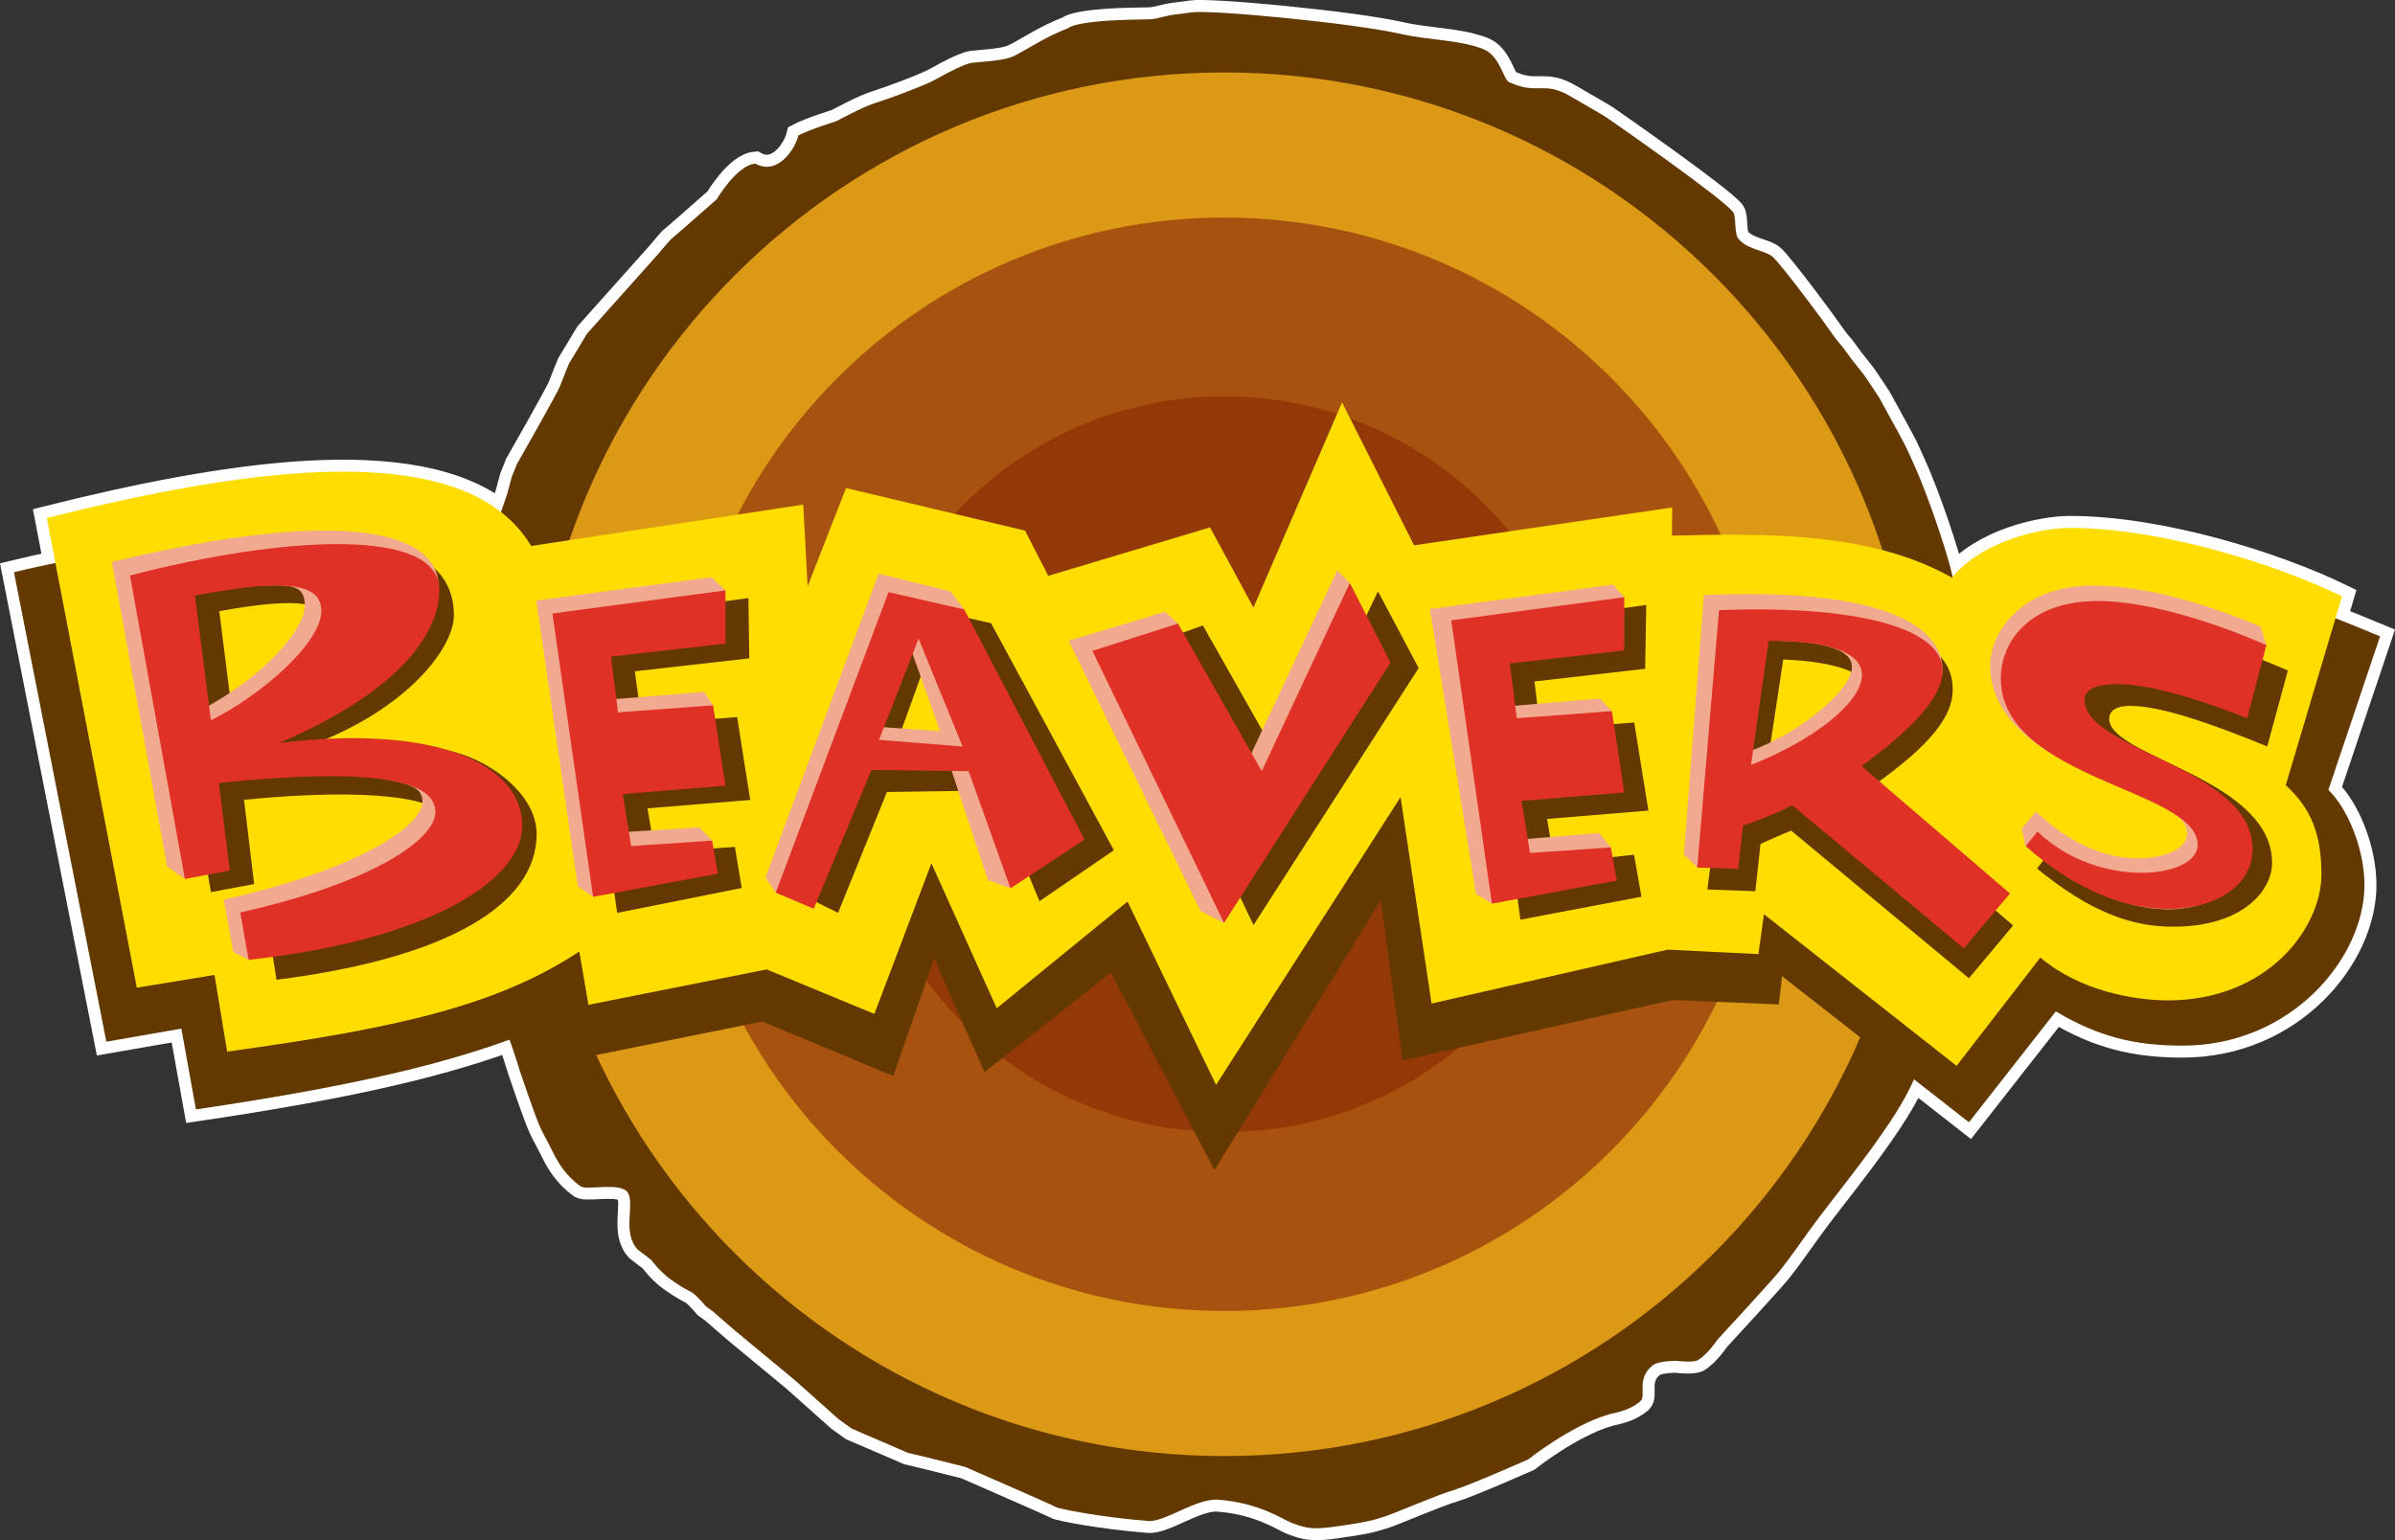
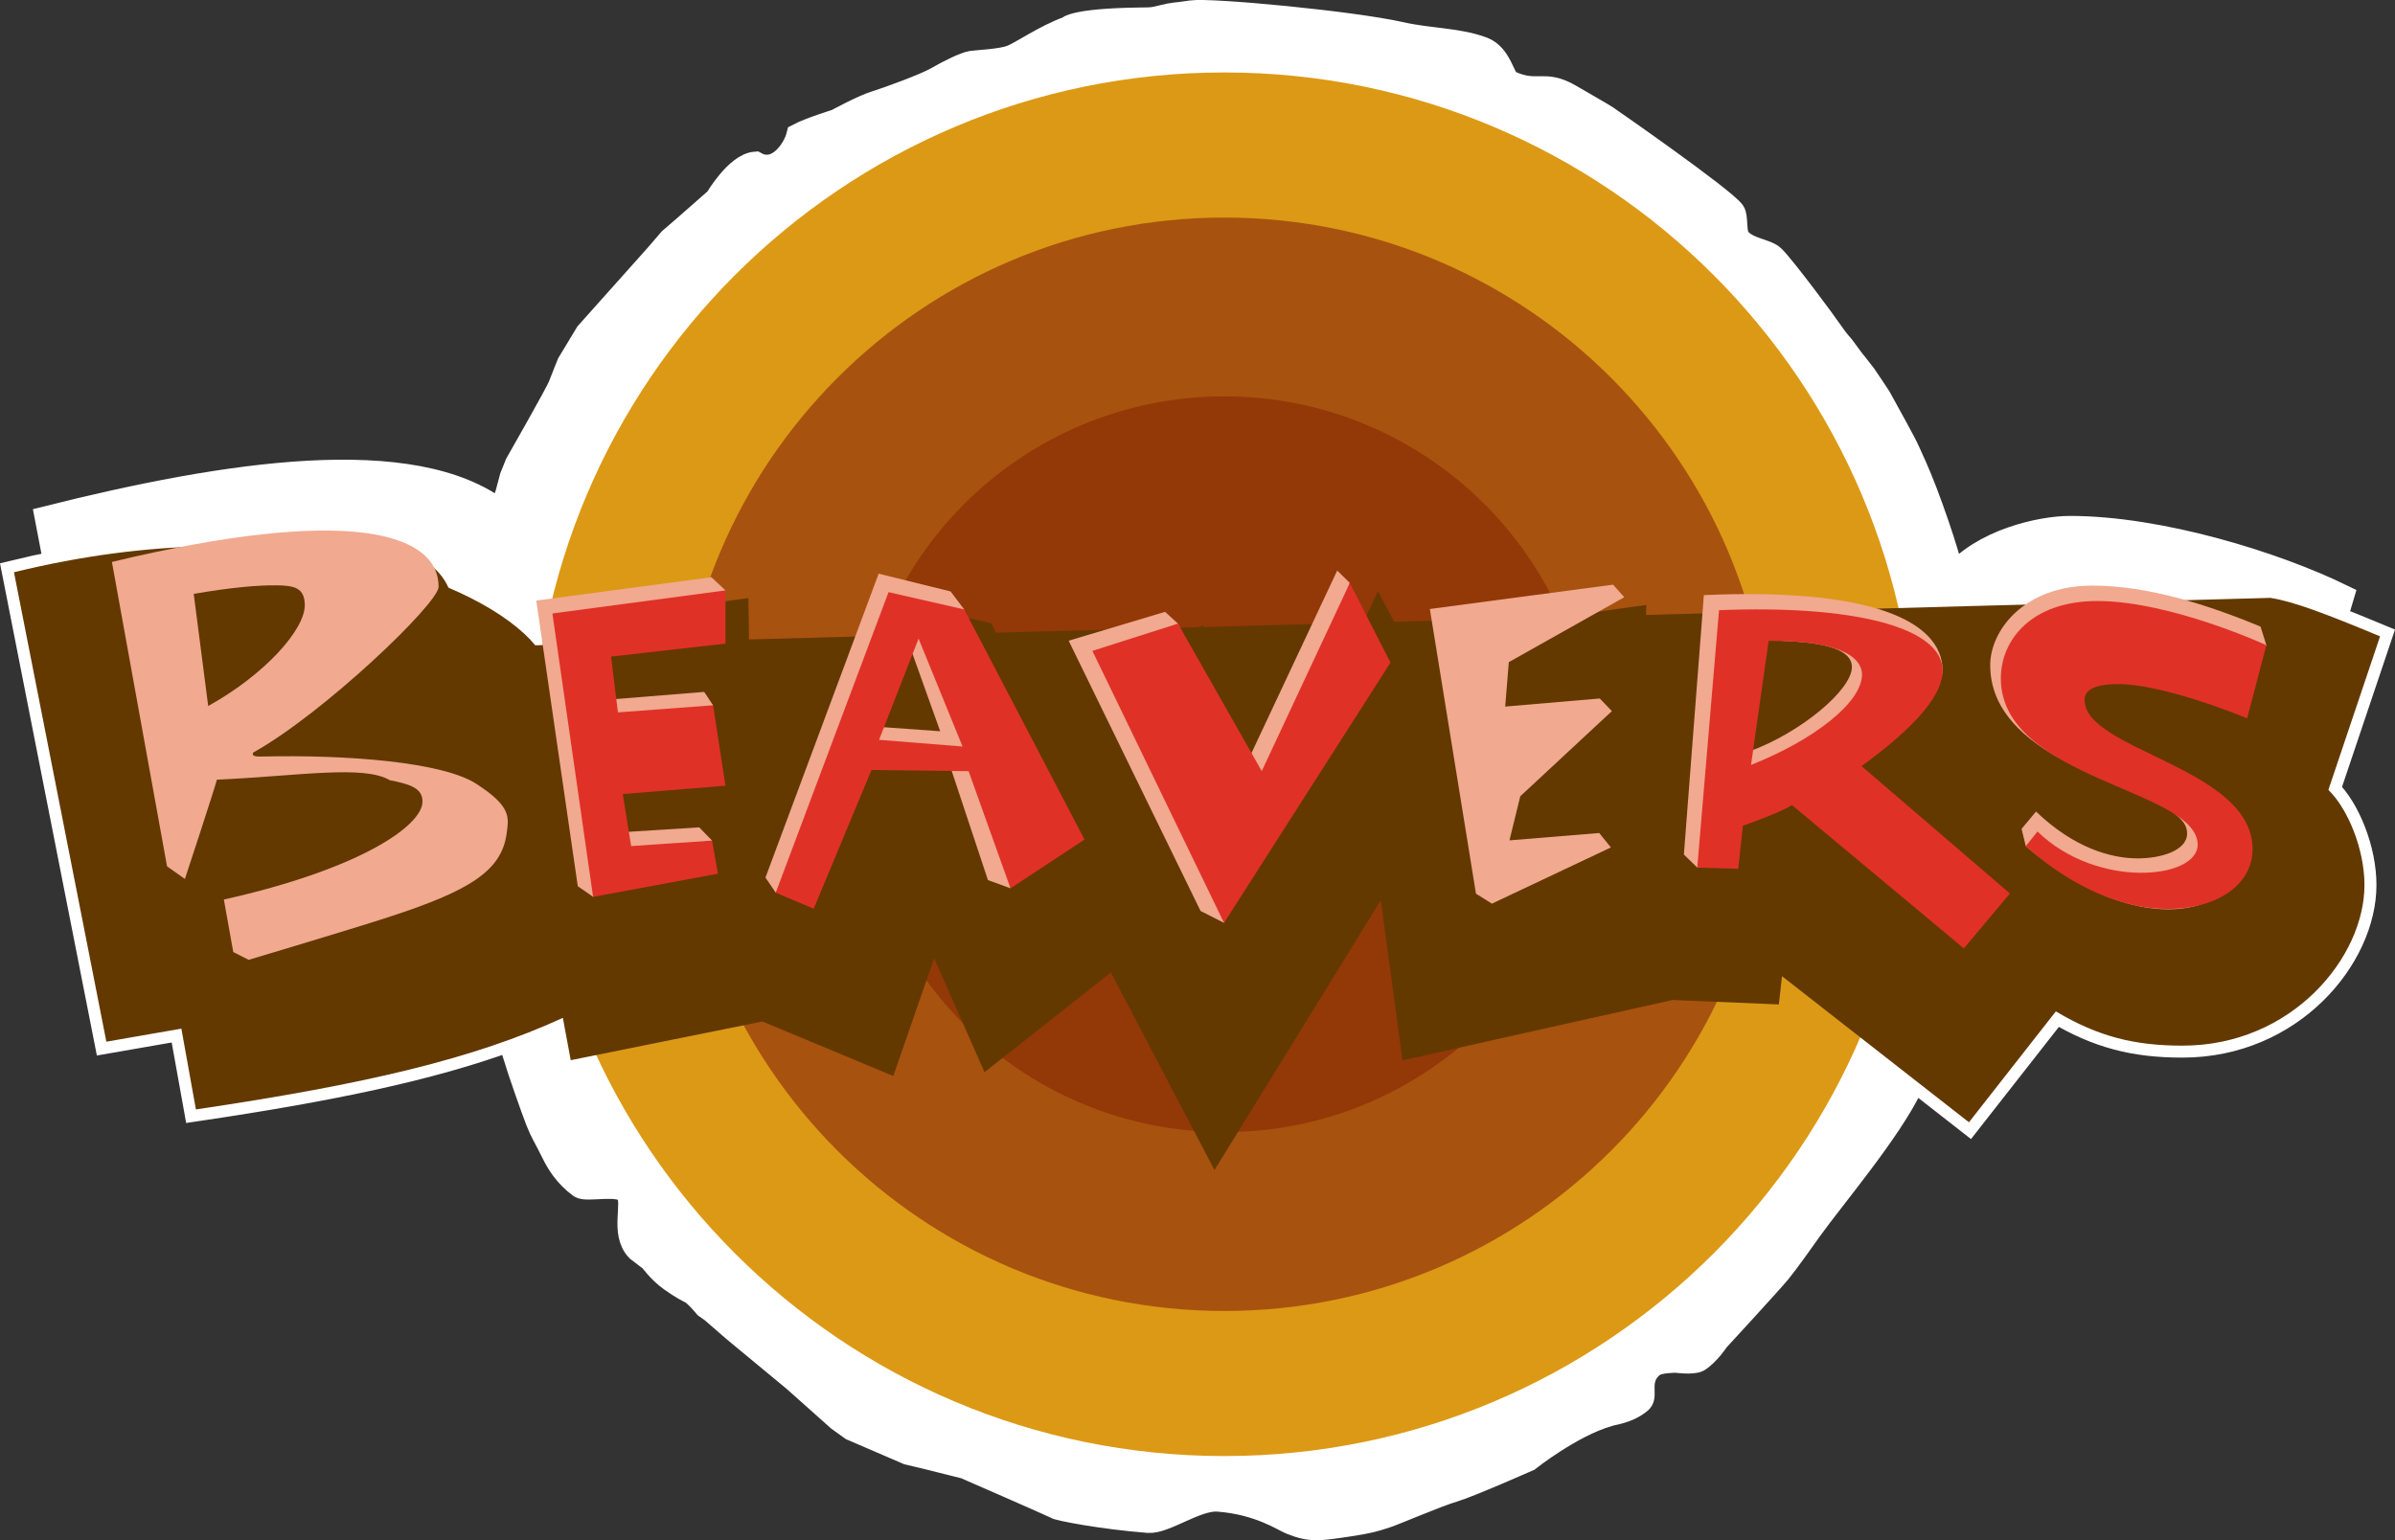
<svg xmlns="http://www.w3.org/2000/svg" version="1.1" id="Layer_1" width="367.986" height="236.725" viewBox="0 0 367.986 236.725" overflow="visible" enable-background="new 0 0 367.986 236.725" xml:space="preserve">
  <rect x="0" y="0" width="367.986" height="236.725" fill="#333333" stroke="none" />
  <path fill="#FFFFFF" stroke="#FFFFFF" stroke-width="3.685" d="M365.692,97.802c-2.584-1.076-4.83-1.99-6.847-2.777l1.003-3.372  c-10.456-5.11-28.096-10.516-41.804-10.516c-4.452,0-13.473,1.986-18.032,7.547c-0.7-3.534-3.877-12.743-5.843-17.086  c-1.726-3.807-0.932-2.279-5.432-10.477c0,0-1.943-2.964-2.249-3.373c-0.519-0.692-1.956-2.49-1.956-2.49l-1.417-1.922  c0,0-0.957-1.049-1.817-2.336c-0.857-1.29-7.163-9.786-8.851-11.459c-1.048-1.044-3.839-1.092-5.301-2.782  c-0.751-0.873-0.331-3.429-0.862-4.157c-1.584-2.152-19.119-14.338-19.551-14.621c-0.432-0.293-3.796-2.218-5.521-3.226  c-4.105-2.387-4.972-0.094-9.357-2.138c-0.879-0.408-1.391-4.101-4.003-5.095c-3.788-1.443-8.091-1.289-12.603-2.306  c-7.61-1.719-29.292-3.746-32.165-3.317c-2.875,0.434-2.664,0.252-4.384,0.688c-1.722,0.431-1.675,0.38-3.568,0.408  c-10.28,0.135-11.047,1.36-11.047,1.36c-3.591,1.292-7.187,3.868-8.765,4.446c-1.582,0.574-5.038,0.713-6.037,0.857  c-1.011,0.148-3.596,1.435-5.324,2.436c-1.724,1.008-7.617,3.159-9.486,3.731c-1.864,0.574-5.979,2.797-5.979,2.797  s-4.113,1.276-5.824,2.184c-0.57,2.29-3.275,6.185-6.595,4.338c-2.868,0.209-5.961,5.487-5.961,5.487l-4.767,4.191l-2.342,2.019  l-2.022,2.355L90.21,51.261l-2.792,4.624c0,0-0.929,2.277-1.36,3.419c-0.424,1.145-6.63,12.007-6.63,12.007l-0.808,2.011  l-0.679,2.547l-0.966,2.84c-13.449-10.482-42.258-5.995-69.784,0.912l1.327,6.925c-2.093,0.417-4.211,0.873-6.371,1.402  l14.196,72.153l11.524-2.006l2.233,12.416c21.225-3.146,36.05-6.307,48.19-10.723c0.451,1.272,0.809,2.306,0.967,2.86  c0.504,1.764,2.583,7.687,3.33,9.605c0.748,1.919,1.125,2.297,2.431,4.956c0.709,1.443,1.901,3.466,4.152,5.102  c0.951,0.693,6.143-0.691,7.266,0.952c1.165,1.701-0.917,6.205,1.557,8.79l2.076,1.591c0,0,1.256,1.767,3.028,3.028  c1.772,1.259,2.53,1.583,3.114,1.903c0.785,0.431,2.247,2.207,2.247,2.207l1.01,0.716l3.299,2.869l9.35,7.742l6.749,6.019  l2.011,1.441l8.631,3.722l2.439,0.574l6.324,1.58c0,0,13.508,5.874,13.941,6.165c0.432,0.285,6.901,1.572,14.227,2.15  c2.524,0.198,7.393-3.521,10.712-3.273c6.342,0.481,9.977,3.036,11.22,3.529c3.002,1.193,4.162,1.012,8.964,0.284  c2.853-0.432,3.8-0.689,5.623-1.297c1.556-0.521,7.894-3.263,10.349-3.976c2.442-0.72,11.496-4.732,11.496-4.732  s6.554-5.203,12.237-6.863c0.313-0.209,3.058-0.371,5.013-2.097c0.957-0.845-0.729-3.451,1.908-5.516  c0.902-0.707,3.592-0.672,3.592-0.672s2.463,0.325,3.328-0.105c1.558-0.953,2.954-3.101,2.954-3.101s8.193-8.888,9.486-10.467  c1.296-1.572,3.792-5.12,4.741-6.45c3.493-4.897,12.236-15.159,15.528-22.081c0.163-0.344,0.323-0.7,0.48-1.065l8.45,6.605  l13.351-17.044c6.53,3.898,12.153,5.267,19.45,5.267c16.843,0,27.97-13.576,27.97-24.687c0-5.453-2.508-11.667-5.544-14.622  L365.692,97.802z" />
  <g>
-     <path fill="#633900" d="M164.087,4.357c0,0,0.767-1.225,11.047-1.36c1.893-0.028,1.846,0.022,3.568-0.408   c1.72-0.436,1.509-0.254,4.384-0.688c2.873-0.429,24.555,1.599,32.165,3.317c4.512,1.017,8.814,0.863,12.603,2.306   c2.612,0.994,3.124,4.687,4.003,5.095c4.386,2.044,5.252-0.249,9.357,2.138c1.725,1.007,5.089,2.932,5.521,3.226   c0.432,0.283,17.967,12.469,19.551,14.621c0.531,0.728,0.111,3.284,0.862,4.157c1.462,1.689,4.253,1.737,5.301,2.782   c1.688,1.673,7.993,10.17,8.851,11.459c0.86,1.288,1.817,2.336,1.817,2.336l1.417,1.922c0,0,1.438,1.797,1.956,2.49   c0.306,0.409,2.249,3.373,2.249,3.373c4.5,8.197,3.706,6.669,5.432,10.477c2.217,4.899,5.987,16.014,5.987,18.157   c0,0.999,1.487,15.973,1.487,18.263c0,2.293,0,1.003-0.293,5.448c-0.29,4.446-1.585,8.317-1.585,8.317v10.467l0.151,8.458   c0,0-2.019,1.007-2.157,3.588c-0.145,2.581-0.434,4.152,0,5.302c0.428,1.152,1.008,1.292,1.008,1.719   c0,0.433-0.869,3.016-1.008,3.442c-0.145,0.436-1.929,7.486-4.167,12.188c-3.292,6.922-12.035,17.184-15.528,22.081   c-0.949,1.33-3.445,4.878-4.741,6.45c-1.293,1.579-9.486,10.467-9.486,10.467s-1.396,2.147-2.954,3.101   c-0.865,0.431-3.328,0.105-3.328,0.105s-2.689-0.035-3.592,0.672c-2.637,2.064-0.951,4.671-1.908,5.516   c-1.955,1.726-4.699,1.888-5.013,2.097c-5.684,1.66-12.237,6.863-12.237,6.863s-9.054,4.013-11.496,4.732   c-2.455,0.713-8.793,3.455-10.349,3.976c-1.823,0.607-2.771,0.865-5.623,1.297c-4.802,0.728-5.962,0.909-8.964-0.284   c-1.243-0.493-4.878-3.048-11.22-3.529c-3.319-0.248-8.188,3.472-10.712,3.273c-7.325-0.578-13.794-1.865-14.227-2.15   c-0.433-0.291-13.941-6.165-13.941-6.165l-6.324-1.58l-2.439-0.574l-8.631-3.722l-2.011-1.441l-6.749-6.019l-9.35-7.742   l-3.299-2.869l-1.01-0.716c0,0-1.462-1.776-2.247-2.207c-0.584-0.32-1.342-0.645-3.114-1.903c-1.771-1.262-3.028-3.028-3.028-3.028   l-2.076-1.591c-2.474-2.585-0.393-7.089-1.557-8.79c-1.124-1.644-6.315-0.259-7.266-0.952c-2.251-1.636-3.443-3.658-4.152-5.102   c-1.306-2.659-1.684-3.037-2.431-4.956c-0.747-1.919-2.826-7.842-3.33-9.605c-0.503-1.763-3.024-8.378-4.158-12.096   c-1.134-3.717-1.137-17.448-1.57-21.028c-0.429-3.587-0.567-12.76-0.567-12.76l2.438-4.592c0,0,0.289-10.467-0.146-11.612   c-0.429-1.143-0.863-5.447-0.863-6.452c0-1.003,0.721-5.444,1.009-6.311c0.289-0.856,0.431-4.01,0.431-4.01v-1.723l2.108-6.196   l0.679-2.547l0.808-2.011c0,0,6.206-10.863,6.63-12.007c0.431-1.142,1.36-3.419,1.36-3.419l2.792-4.624l10.773-12.063l2.022-2.355   l2.342-2.019l4.767-4.191c0,0,3.093-5.278,5.961-5.487c3.319,1.846,6.025-2.049,6.595-4.338c1.711-0.908,5.824-2.184,5.824-2.184   s4.116-2.223,5.979-2.797c1.87-0.572,7.763-2.723,9.486-3.731c1.728-1.001,4.313-2.288,5.324-2.436   c0.999-0.144,4.455-0.283,6.037-0.857C156.9,8.225,160.496,5.648,164.087,4.357z" />
    <path fill="#DC9915" d="M294.433,117.461c0,58.719-47.6,106.326-106.325,106.326c-58.715,0-106.324-47.607-106.324-106.326   c0-58.716,47.609-106.325,106.324-106.325C246.833,11.136,294.433,58.745,294.433,117.461z" />
    <path fill="#A8520F" d="M272.129,117.465c0,46.397-37.615,84.022-84.021,84.022c-46.403,0-84.019-37.625-84.019-84.022   c0-46.405,37.616-84.026,84.019-84.026C234.514,33.439,272.129,71.06,272.129,117.465z" />
    <path fill="#933807" d="M244.644,117.465c0,31.221-25.303,56.532-56.536,56.532c-31.225,0-56.538-25.312-56.538-56.532   c0-31.23,25.313-56.542,56.538-56.542C219.341,60.922,244.644,86.234,244.644,117.465z" />
  </g>
  <path fill="#633900" d="M82.246,99.178c-7.928-9.595-37.75-21.608-80.099-11.229l14.196,72.153l11.524-2.006l2.233,12.416  c26.23-3.887,42.691-7.799,56.381-14.069l1.209,6.502c0,0,29.265-5.906,29.46-5.945c0.184,0.072,20.102,8.372,20.102,8.372  l6.279-18.104l7.739,17.521l19.419-15.33l15.916,30.37l25.552-41.469l3.34,24.607l41.486-9.275l16.332,0.684l0.484-4.343  l28.724,22.455l13.351-17.044c6.53,3.898,12.153,5.267,19.45,5.267c16.843,0,27.97-13.576,27.97-24.687  c0-5.453-2.508-11.667-5.544-14.622l7.941-23.599c-8.193-3.411-13.289-5.366-16.865-5.913L82.246,99.178z" />
-   <path fill="#FFDD00" d="M333.096,153.751c-5.258,0-13.579-1.487-19.6-6.582l-12.871,16.646l-29.598-23.304l-0.852,6.124  l-13.946-0.681l-36.269,8.283l-4.768-31.729l-28.35,44.235l-13.602-28.179l-20.094,16.403l-10.036-22.281l-8.765,23.143  l-16.547-6.836l-27.387,5.44l-1.403-8.187c-12.667,8.325-27.867,11.765-54.106,15.382l-1.945-11.786l-11.937,1.966L7.191,79.622  c31.313-7.857,64.295-12.591,74.426,4.291l41.798-6.355l0.678,12.552l5.901-15.102l27.505,6.544l3.562,6.953l24.857-7.448  l6.672,12.321l13.611-31.529l11.073,21.965l39.655-5.816l-0.04,4.323c14.415-0.332,30.504-0.624,43.033,6.463  c4.534-5.641,13.643-7.648,18.122-7.648c13.708,0,31.348,5.406,41.804,10.516l-8.649,29.037c3.91,3.556,5.482,7.538,5.482,13.714  C356.682,142.628,348.418,153.751,333.096,153.751z" />
  <path fill="#633900" d="M36.069,112.765L33.69,93.928c13.019-2.333,16.297-1.212,16.297,2.049  C49.988,99.534,43.302,106.819,36.069,112.765z M23.981,89.04l8.435,48.07l6.632-1.228l-1.553-12.959  c19.623-1.96,29.965-0.094,29.965,2.467c0,3.731-7.242,10.18-26.539,15.447l1.569,9.746c26.029-3.283,39.965-11.456,39.965-22.391  c0-6.554-8.125-12.096-14.69-13.042c-6.883-0.992-21.991,0.078-21.991,0.078c16.275-5.455,23.966-15.489,23.966-20.648  c0-8.799-8.672-10.349-11.709-10.451L23.981,89.04z" />
  <path fill="#633900" d="M99.482,124.234l1.176,6.821l12.251-0.896l1.057,6.317l-19.143,3.825l-6.432-44.827l26.594-3.55l0.144,9.259  l-17.589,1.994l1.104,8.131l14.619-1.093l2.009,12.734L99.482,124.234z" />
  <path fill="#633900" d="M171.141,130.674l-18.863-34.883l-11.221-2.557l-16.699,44.875l4.411,2.188l7.505-18.574l16.358-0.231  l7.083,17.016L171.141,130.674z M149.528,115.777l-11.804-1.399l5.06-14.083L149.528,115.777z" />
  <path fill="#633900" d="M192.604,142.174l-19.995-41.709l12.214-4.332l13.214,23.347l13.688-28.595l6.249,11.791L192.604,142.174z" />
-   <path fill="#633900" d="M273.988,101.364c8.694,0.339,12.369,2.279,12.369,3.873c-0.006,3.899-7.904,9.882-15.086,14.069  L273.988,101.364z M309.307,142.235l-23.452-20.11c9.914-6.775,14.175-11.519,14.175-16.161c0-4.918-3.751-10.135-23.935-11.493  l-8.64,2.108l-5.12,40.126l7.369,0.271l0.796-7.265c1.552-0.732,3.008-1.354,4.703-2.049l27.318,22.688L309.307,142.235z" />
  <path fill="#633900" d="M333.922,142.424c-6.259,0.043-12.745-2.203-20.937-8.938l2.095-2.689  c16.162,12.683,43.455,2.084,14.86-8.419c-25.833-9.473-14.174-26.837-3.348-26.837c8.086,0,24.934,7.52,24.934,7.52l-3.171,11.662  c-8.144-3.343-16.192-6.213-20.996-6.236c-2.617-0.012-3.29,1.039-3.29,1.979c0,5.924,25.033,9.15,25.033,22.173  C349.103,136.693,344.801,142.424,333.922,142.424z" />
  <path fill="#633900" d="M237.702,125.866l1.163,6.866l12.195-1.373l1.149,6.46l-18.604,3.528l-6.063-44.863l25.401-3.507  l-0.169,9.809l-17.004,1.95l0.904,7.407l14.419-1.096l2.179,13.531L237.702,125.866z" />
  <path fill="#F1A990" d="M34.394,138.254l1.449,8.069l2.358,1.199c0,0,15.515-4.623,21.501-6.569  c12.412-4.04,17.386-7.077,18.148-12.89c0.324-2.464,0.743-4.084-4.636-7.577c-5.185-3.369-19.771-4.506-32.859-4.216l-0.436,0.01  c-0.687,0.014-0.971-0.14-1.03-0.232c-0.029-0.045-0.04-0.114-0.04-0.188c0-0.071,0.021-0.123,0.037-0.189  c10.762-5.971,28.504-22.915,28.504-25.49c0-8.214-13.646-12.605-50.195-3.814l8.47,46.785l2.746,1.936  c0,0,4.583-13.905,4.914-15.254c12.852-0.598,22.559-2.289,26.587,0.087c3.096,0.593,5.009,1.213,5.004,3.273  C64.916,126.903,55.333,133.574,34.394,138.254z M42.526,89.96c2.786,0.033,4.229,0.436,4.304,2.936  c0.113,3.827-6.184,10.82-14.84,15.612c-0.354-2.765-2.024-15.655-2.227-17.235C35.61,90.266,39.74,89.926,42.526,89.96z" />
  <polygon fill="#F1A990" points="109.297,88.712 82.397,92.302 88.773,136.205 91.129,137.84 109.407,129.193 107.431,127.158   95.785,127.894 95.449,121.309 109.561,108.395 108.196,106.342 92.517,107.608 93.658,100.398 111.467,90.738 " />
  <path fill="#F1A990" d="M146.053,90.897l-11.052-2.727l-17.391,46.712l1.583,2.317c0,0,13.886-20.451,14.507-21.388  c0.992,0.065,11.795,0.476,11.795,0.476l6.298,18.975l3.471,1.266l-7.134-42.883L146.053,90.897z M144.458,112.388l-9.199-0.66  l4.482-12.533L144.458,112.388z" />
  <polygon fill="#F1A990" points="191.493,117.429 180.99,95.843 179.011,94.036 164.198,98.473 184.46,140.008 188.07,141.84   207.396,89.596 205.46,87.689 " />
  <path fill="#F1A990" d="M285.477,117.582c1.204-1.022,13.002-10.703,13.002-14.502c0-7.706-11.207-12.751-36.686-11.614  l-3.069,39.875l2.057,1.997l5.907-0.049c0,0,0.616-5.708,0.728-6.754c1.334-0.467,5.867-2.825,7.846-3.9L285.477,117.582z   M284.542,102.515c0,3.529-7.937,10.126-15.651,12.923l2.414-17.025C277.153,98.532,284.542,98.935,284.542,102.515z" />
  <path fill="#F1A990" d="M336.042,128.109c-0.007-1.196-0.562-2.018-2.188-3.261c-1.625-1.245-4.441-2.618-9.512-4.815  c-5.752-2.493-7.313-2.98-10.176-4.856c-6.668-4.371-8.375-8.951-8.375-12.962c0-5.222,5.079-12.212,15.729-12.212  c8.497,0,17.769,2.961,25.804,6.302l0.898,2.856l-4.622,8.67c0,0-19.001-7.528-23.929-0.791c-2.652,3.645,0.912,6.014,10.328,9.98  c9.095,3.822,15.316,7.498,15.452,12.949c0.091,3.498-2.068,6.651-5.773,8.433c-5.929,2.851-16.454,1.724-28.423-8.349l-0.644-2.664  l2.222-2.659c5.773,5.542,11.454,7.2,15.633,7.2C332.04,131.931,336.042,130.727,336.042,128.109z" />
  <polygon fill="#F1A990" points="249.565,91.787 247.838,89.856 219.693,93.6 226.779,137.356 229.231,138.885 247.508,130.247   245.72,128.028 231.925,129.158 233.587,122.38 247.662,109.293 245.798,107.353 231.27,108.595 231.825,101.768 " />
-   <path fill="#E03127" d="M32.401,110.671l-2.445-19.13c15.327-2.954,19.412-1.434,19.412,2.384c0,4.863-9.16,12.892-16.902,16.747  H32.401z M19.974,88.449l8.437,46.638l6.888-1.286l-1.668-13.464c25.914-2.666,33.264,0.162,33.264,4.459  c0,4.063-9.046,10.741-29.984,15.45l1.29,7.276c28.761-3.188,42.038-12.663,42.038-20.578c0-9.499-13.192-15.71-37.391-12.742  c16.51-7.01,24.656-15.72,24.656-23.553C67.503,81.038,43.827,82.276,19.974,88.449z" />
  <path fill="#E03127" d="M95.683,122.039l1.292,7.996l12.431-0.842l0.901,5.089l-19.179,3.558l-6.252-43.552l26.59-3.55v8.178  l-17.583,1.997l1.06,8.576l14.617-1.093l1.906,12.359L95.683,122.039z" />
  <path fill="#E03127" d="M166.634,129.033l-18.481-35.366L136.52,91.01l-17.327,46.19l5.833,2.466l8.875-21.321l14.921,0.177  l6.442,18.007L166.634,129.033z M147.895,114.734l-12.831-1.024l6.074-15.558L147.895,114.734z" />
  <path fill="#E03127" d="M188.07,141.84l-20.228-41.805l13.147-4.192l12.875,22.674l13.531-28.921l6.248,12.239L188.07,141.84z" />
  <path fill="#E03127" d="M271.746,98.5c10.159-0.044,14.242,2.128,14.352,5.148c0,4.347-7.453,10.108-17.057,13.919L271.746,98.5z   M264.124,93.783l-3.344,39.555l6.299,0.193l0.719-6.638c0,0,5.339-1.803,7.536-3.157l26.403,22.028l7.086-8.439l-22.799-19.579  c6.648-4.842,12.454-10.224,12.454-14.666C298.479,96.26,284.333,92.96,264.124,93.783z" />
  <path fill="#E03127" d="M346.104,130.505c0,5.388-5.314,9.193-13.073,9.193c-6.218,0-13.987-2.733-21.775-9.645l1.803-2.254  c4.597,4.466,10.749,6.29,15.751,6.343c5.002,0.052,8.857-1.672,8.857-4.3c0-8.572-30.242-10.025-30.242-25.58  c0-5.928,4.725-11.888,14.817-11.888c11.28,0,25.98,6.787,25.98,6.787l-2.955,11.241c-7.335-2.994-15.268-5.263-19.799-5.263  c-4.662,0-5.178,1.502-5.178,2.44C320.291,115.355,346.104,117.95,346.104,130.505z" />
-   <path fill="#E03127" d="M233.787,123.09l1.293,7.996l12.428-0.839l0.903,5.087l-19.18,3.551l-6.253-43.549l26.587-3.549v8.18  l-17.579,1.995l1.056,8.426l14.62-1.093l1.903,12.509L233.787,123.09z" />
</svg>